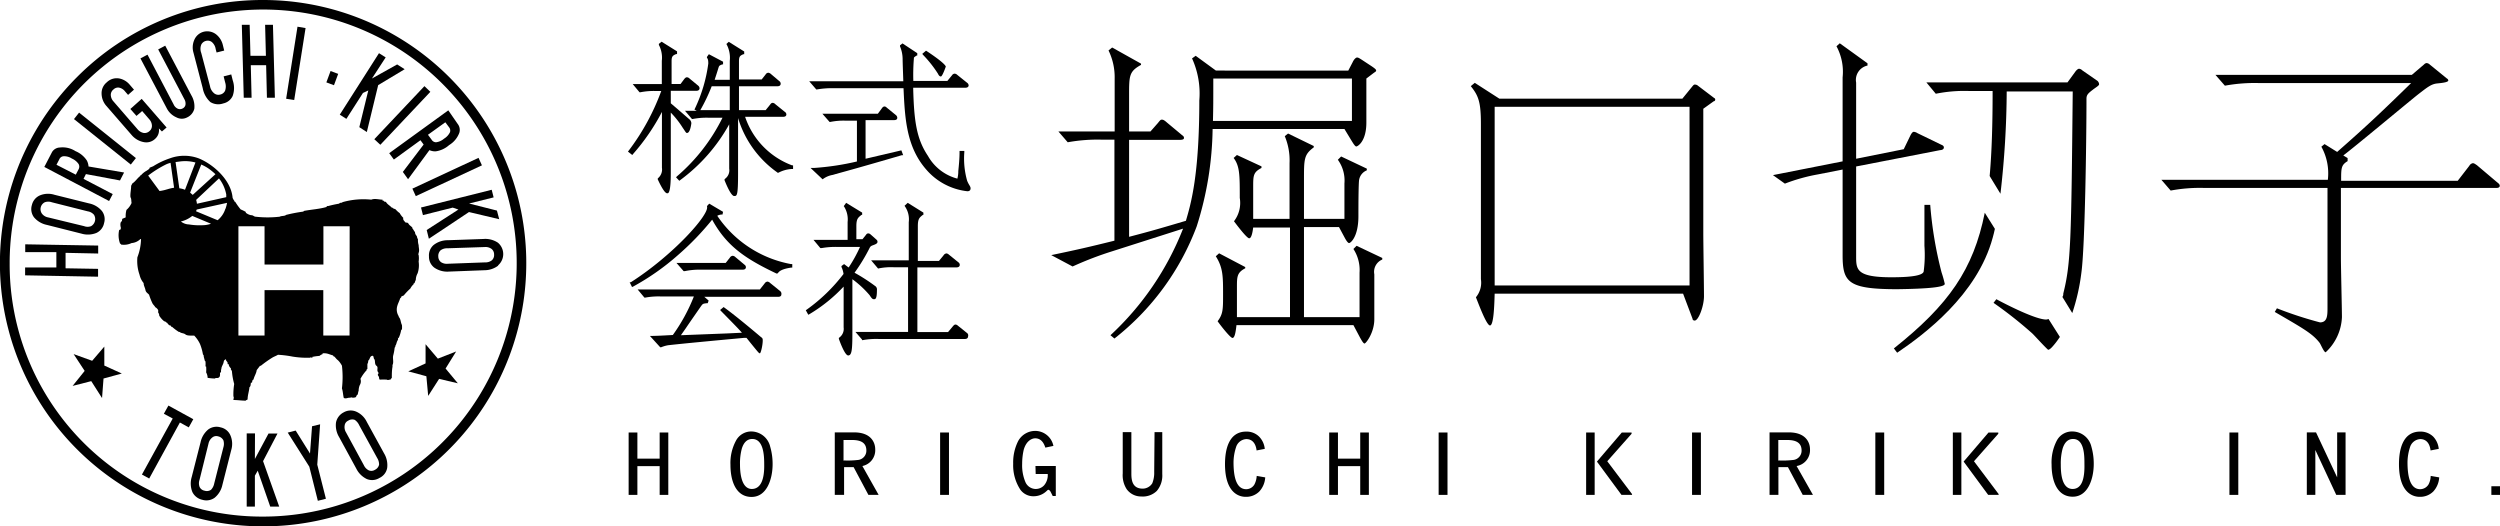
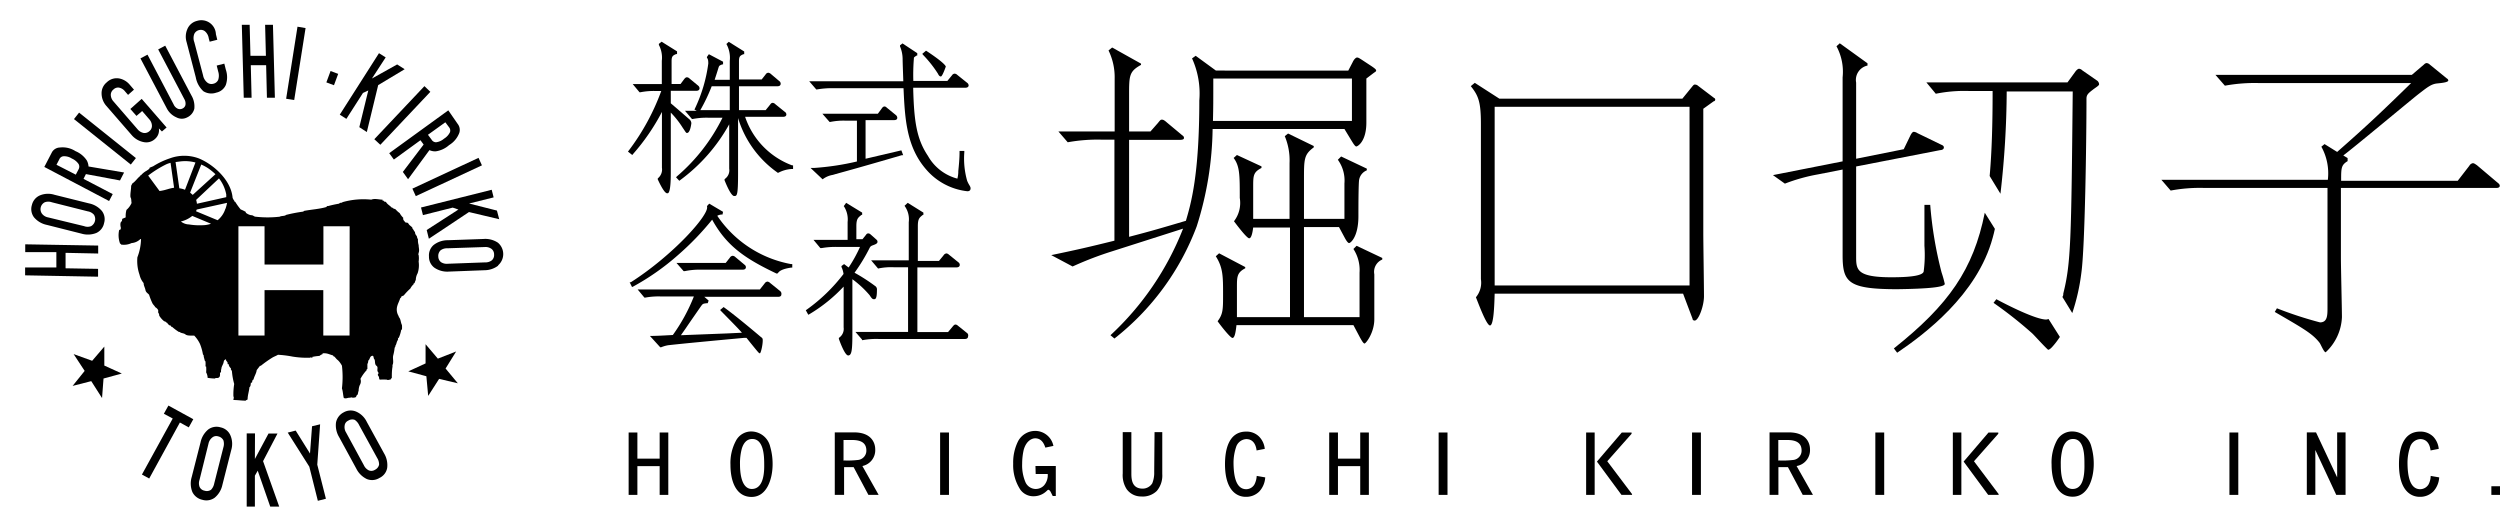
<svg xmlns="http://www.w3.org/2000/svg" id="レイヤー_1" data-name="レイヤー 1" viewBox="0 0 220 46.32">
  <title>hk_logo</title>
  <path d="M409.2,393.25l1.63.59,1.07-1.25,0,1.67,1.54.7-1.61.44-.13,1.72-.95-1.49-1.64.42,1.06-1.32Z" transform="translate(-402.72 -362.09)" />
  <path d="M407.68,385.63l0-1.35-2.74,0v-.69l6.42.11v.7l-2.87-.06,0,1.36,2.86.05v.69l-6.42-.12v-.69Z" transform="translate(-402.72 -362.09)" />
  <path d="M406.22,379.29a1.87,1.87,0,0,1,1.29-.06l3.05.76a2,2,0,0,1,1.13.67,1.19,1.19,0,0,1,.19,1.06,1.21,1.21,0,0,1-.68.87,2,2,0,0,1-1.31.06l-3.05-.77a2,2,0,0,1-1.13-.67,1.21,1.21,0,0,1-.18-1.09A1.22,1.22,0,0,1,406.22,379.29Zm3.9,2.7a.86.86,0,0,0,.62,0,.72.72,0,0,0,.25-1,.9.9,0,0,0-.54-.3l-3.17-.8a.91.91,0,0,0-.62,0,.68.68,0,0,0-.25,1,.87.87,0,0,0,.54.33Z" transform="translate(-402.72 -362.09)" />
  <path d="M408,375.07a2.08,2.08,0,0,1,1.36.32,2.21,2.21,0,0,1,1,.82,1.3,1.3,0,0,1,.15.53l3.13.53-.36.7-3-.56-.21.42,2.57,1.34-.32.61-5.7-3,.68-1.31A.84.84,0,0,1,408,375.07Zm1.39,2.39.25-.48a.48.48,0,0,0,0-.45,1.38,1.38,0,0,0-.6-.49,1.23,1.23,0,0,0-.74-.2.44.44,0,0,0-.36.27l-.25.48Z" transform="translate(-402.72 -362.09)" />
  <path d="M414.68,376l-.45.57-5-4,.45-.57Z" transform="translate(-402.72 -362.09)" />
  <path d="M413.24,369a1.6,1.6,0,0,1,.9.55l.37.43-.52.46-.27-.31a.88.88,0,0,0-.53-.33.57.57,0,0,0-.48.16.6.6,0,0,0-.24.46.88.88,0,0,0,.23.59l2.12,2.45a.93.93,0,0,0,.54.33.62.62,0,0,0,.52-.17.59.59,0,0,0,.21-.47.88.88,0,0,0-.25-.58l-.61-.71-.5.43-.54-.61,1-.89,2.19,2.52-.41.35-.27-.27a1,1,0,0,1-.31.9,1.12,1.12,0,0,1-1,.31,1.85,1.85,0,0,1-1.07-.61l-2.25-2.59a1.67,1.67,0,0,1-.41-1.06,1.22,1.22,0,0,1,.45-1A1.25,1.25,0,0,1,413.24,369Z" transform="translate(-402.72 -362.09)" />
  <path d="M418,371.28a.73.73,0,0,0,.33.36.48.48,0,0,0,.45,0,.46.46,0,0,0,.26-.31.77.77,0,0,0-.1-.52l-2.3-4.37.62-.33,2.3,4.37a1.9,1.9,0,0,1,.26,1.18,1.14,1.14,0,0,1-.63.76,1,1,0,0,1-.94,0,1.72,1.72,0,0,1-.85-.79l-2.32-4.4.62-.33Z" transform="translate(-402.72 -362.09)" />
-   <path d="M421.72,365.1a1.7,1.7,0,0,1,.61.95l.12.49-.67.17-.08-.3a1,1,0,0,0-.35-.63.59.59,0,0,0-.51-.09.62.62,0,0,0-.41.33,1,1,0,0,0,0,.73l.77,2.92a1.05,1.05,0,0,0,.39.65.59.59,0,0,0,.51.09.61.61,0,0,0,.43-.34,1.18,1.18,0,0,0,0-.74l-.13-.52.67-.17.13.52a2.08,2.08,0,0,1,0,1.36,1.17,1.17,0,0,1-.83.67,1.32,1.32,0,0,1-1.14-.12,2.18,2.18,0,0,1-.67-1.22l-.81-3.11a1.64,1.64,0,0,1,.06-1.12,1.23,1.23,0,0,1,.85-.74A1.28,1.28,0,0,1,421.72,365.1Z" transform="translate(-402.72 -362.09)" />
+   <path d="M421.72,365.1l.12.49-.67.17-.08-.3a1,1,0,0,0-.35-.63.59.59,0,0,0-.51-.09.62.62,0,0,0-.41.33,1,1,0,0,0,0,.73l.77,2.92a1.05,1.05,0,0,0,.39.65.59.59,0,0,0,.51.09.61.61,0,0,0,.43-.34,1.18,1.18,0,0,0,0-.74l-.13-.52.67-.17.13.52a2.08,2.08,0,0,1,0,1.36,1.17,1.17,0,0,1-.83.67,1.32,1.32,0,0,1-1.14-.12,2.18,2.18,0,0,1-.67-1.22l-.81-3.11a1.64,1.64,0,0,1,.06-1.12,1.23,1.23,0,0,1,.85-.74A1.28,1.28,0,0,1,421.72,365.1Z" transform="translate(-402.72 -362.09)" />
  <path d="M424.76,367l1.36,0-.07-2.73.69,0,.17,6.42h-.7l-.07-2.86-1.35,0,.07,2.86-.69,0-.17-6.42.69,0Z" transform="translate(-402.72 -362.09)" />
  <path d="M428.61,370.89l-.71-.11,1-6.34.71.12Z" transform="translate(-402.72 -362.09)" />
  <path d="M431.44,369.34l.37-1,.67.25-.37,1Z" transform="translate(-402.72 -362.09)" />
  <path d="M435.45,369l2.22-1.24.66.42L436,369.58l-1,4.13-.66-.43.79-3.23-.47.22-1.46,2.28-.58-.37,3.45-5.41.59.37Z" transform="translate(-402.72 -362.09)" />
  <path d="M436.19,374.83l-.53-.49,4.41-4.67.52.5Z" transform="translate(-402.72 -362.09)" />
  <path d="M443.14,373.78a2.14,2.14,0,0,1-.9,1.08,2.24,2.24,0,0,1-1.19.55,1.21,1.21,0,0,1-.54-.11l-1.88,2.56-.46-.64,1.83-2.41-.28-.38-2.34,1.7-.41-.56,5.2-3.77L443,373A.85.85,0,0,1,443.14,373.78Zm-2.76.17.32.43a.46.46,0,0,0,.39.23,1.33,1.33,0,0,0,.71-.32,1.35,1.35,0,0,0,.52-.57.46.46,0,0,0-.09-.44l-.32-.43Z" transform="translate(-402.72 -362.09)" />
  <path d="M439.31,379.35l-.3-.66,5.82-2.71.3.66Z" transform="translate(-402.72 -362.09)" />
  <path d="M444,380l2.45.62.2.76-2.66-.63-3.53,2.35-.19-.77,2.79-1.8-.5-.17-2.62.66-.17-.67,6.22-1.56.17.67Z" transform="translate(-402.72 -362.09)" />
  <path d="M446.58,385.45a2,2,0,0,1-1.22.42l-3.14.12a2,2,0,0,1-1.27-.34,1.19,1.19,0,0,1-.48-1,1.2,1.2,0,0,1,.41-1,2,2,0,0,1,1.24-.42l3.14-.11a2,2,0,0,1,1.28.33,1.31,1.31,0,0,1,0,2Zm-4.5-1.51a.92.92,0,0,0-.59.18.68.68,0,0,0-.2.55.63.63,0,0,0,.24.49.92.92,0,0,0,.6.14l3.27-.12A.92.92,0,0,0,446,385a.62.62,0,0,0,.2-.51.61.61,0,0,0-.23-.5.9.9,0,0,0-.61-.16Z" transform="translate(-402.72 -362.09)" />
  <path d="M440.4,396.93l-.16-1.73-1.59-.43,1.52-.7,0-1.69,1.08,1.27,1.61-.63-.93,1.5,1.08,1.3-1.65-.39Z" transform="translate(-402.72 -362.09)" />
-   <path d="M409.5,368.87a23.16,23.16,0,1,0,16.37-6.78A23,23,0,0,0,409.5,368.87Zm-5.93,16.38a22.31,22.31,0,1,1,22.3,22.3A22.2,22.2,0,0,1,403.57,385.25Z" transform="translate(-402.72 -362.09)" />
  <path d="M419.33,399.7l-.78-.43-2.7,4.93-.64-.35,2.71-4.93-.78-.42.4-.72,2.19,1.2Z" transform="translate(-402.72 -362.09)" />
  <path d="M423,400.41a1.89,1.89,0,0,1,.07,1.28l-.78,3.07a2,2,0,0,1-.68,1.13,1.24,1.24,0,0,1-1.09.18,1.27,1.27,0,0,1-.87-.68,2,2,0,0,1-.06-1.32l.78-3.06a2,2,0,0,1,.68-1.13,1.23,1.23,0,0,1,1.09-.18A1.2,1.2,0,0,1,423,400.41Zm-2.72,3.9a.93.93,0,0,0,0,.62.59.59,0,0,0,.44.34.65.65,0,0,0,.57-.08,1.08,1.08,0,0,0,.28-.55l.81-3.19a1.07,1.07,0,0,0,0-.61.68.68,0,0,0-.46-.35.55.55,0,0,0-.52.1.92.92,0,0,0-.33.53Z" transform="translate(-402.72 -362.09)" />
  <path d="M425.15,402.48l1.2-2.24h.79l-1.27,2.43,1.42,4h-.79l-1.1-3.16-.25.44v2.72h-.72v-6.44h.73Z" transform="translate(-402.72 -362.09)" />
  <path d="M430,402l.18-2.4.71-.17-.25,3.55.76,3-.71.18-.75-3-1.9-3,.7-.18Z" transform="translate(-402.72 -362.09)" />
  <path d="M434.08,398.32a1.86,1.86,0,0,1,.92.9l1.52,2.77a2,2,0,0,1,.27,1.29,1.2,1.2,0,0,1-.68.87,1.23,1.23,0,0,1-1.1.1,2,2,0,0,1-.94-.93l-1.51-2.77a2,2,0,0,1-.27-1.29,1.28,1.28,0,0,1,.67-.88A1.23,1.23,0,0,1,434.08,398.32Zm.66,4.71a.94.94,0,0,0,.43.45.58.58,0,0,0,.55-.05.66.66,0,0,0,.36-.45,1.07,1.07,0,0,0-.17-.59l-1.58-2.88a1.14,1.14,0,0,0-.39-.47.64.64,0,0,0-.58.07.53.53,0,0,0-.31.42.88.88,0,0,0,.12.61Z" transform="translate(-402.72 -362.09)" />
  <path d="M439.56,385.11a1.9,1.9,0,0,0,0-.58c-.06-.06,0-.13,0-.19.09-.23,0-.45,0-.68a1.49,1.49,0,0,1-.06-.51.77.77,0,0,1-.1-.29.48.48,0,0,1-.16-.35c-.1-.1-.13-.22-.23-.32v-.06c-.09-.13-.25-.2-.32-.32s-.12-.13-.22-.13-.13-.1-.19-.16-.1-.16-.07-.26a1.78,1.78,0,0,1-.32-.42,1.75,1.75,0,0,1-.35-.32c-.09-.06-.22-.06-.29-.16h-.06c-.16-.19-.39-.28-.51-.51-.07,0-.16,0-.2-.1h-.09a.11.11,0,0,1,0-.09c-.32,0-.68-.13-1,0a6.75,6.75,0,0,0-2.53.22c-.06.1-.22,0-.29.13-.35.06-.67.13-1,.22a.13.13,0,0,0-.1,0s0,.07,0,.07c-.64.19-1.31.22-2,.35l-.06.06a13.83,13.83,0,0,0-1.51.29c-.15.13-.38.06-.57.16a9.39,9.39,0,0,1-2.12,0c-.12,0-.22-.13-.35-.13s-.35-.09-.51-.22v-.07a3.11,3.11,0,0,0-.45-.22,5.42,5.42,0,0,1-.48-.67s-.06,0-.06,0v-.06a1.22,1.22,0,0,1-.17-.29c-.14-1.63-1.79-3-3-3.48a3.66,3.66,0,0,0-2.51,0,6.75,6.75,0,0,0-1.48.7l-.27.11s-.06,0-.06.1l-.07.06-.17.12a1.76,1.76,0,0,0-.5.4h-.06v.06c-.26.19-.42.48-.71.67a1.86,1.86,0,0,1-.1.2c0,.35-.09.67-.06,1,.1.16.06.35.1.51a1.7,1.7,0,0,1-.45.61,2,2,0,0,0-.07.61c0,.13-.16.06-.22.16h-.06c-.07.1,0,.19-.1.26s-.1.32-.06.48,0,.09,0,.16-.07.09-.13.09a2.09,2.09,0,0,0,.06,1.16c0,.06.1.06.1.13a1.56,1.56,0,0,0,.93-.13,1.24,1.24,0,0,0,.77-.35s.06,0,.06,0a4.65,4.65,0,0,1-.32,1.6,3.66,3.66,0,0,0,.19,1.54,1.72,1.72,0,0,0,.36.73c0,.23.12.39.16.61s.22.29.32.42a5.66,5.66,0,0,0,.29.74c.06.13.19.22.25.35a.65.65,0,0,1,.26.26v.22a.37.37,0,0,1,.09.26,1.84,1.84,0,0,0,.45.51.16.16,0,0,1,.16.1h.07a.88.88,0,0,0,.22.25h.07s.09.07.09.13h.07a4.47,4.47,0,0,0,.6.45h.07c.13.13.35.09.51.22s.51.1.77.1a2.8,2.8,0,0,1,.51.74,4.53,4.53,0,0,1,.26.92l.06.07c0,.16.07.32.1.48l.06.06a2.28,2.28,0,0,1,0,.45s.06,0,.06,0a3,3,0,0,1,0,.52,1,1,0,0,1,.13.48,4.48,4.48,0,0,0,.64.06c.09-.09.22,0,.35-.09s.1-.26.1-.42,0,0,.06,0,0-.26.06-.32c0-.23.16-.39.2-.61s.09-.16.16-.26l.06.06v.07c.06.06.16.16.13.26s.09,0,.09.06a.57.57,0,0,0,.2.35v.13c.06,0,.06.1.09.13a5.83,5.83,0,0,0,.2,1.12,5.71,5.71,0,0,0-.07,1.09c.07.1,0,.22,0,.32.36,0,.74.06,1.09.06,0-.06.13-.06.16-.12,0-.36.13-.71.16-1.06.13-.1.1-.26.13-.39s0,0,.07,0,0-.25.16-.29c.06-.29.25-.54.28-.83l.29-.38h.07a10.38,10.38,0,0,1,1-.71c.16-.1.35-.16.51-.26a9.33,9.33,0,0,1,1.28.16,8,8,0,0,0,1.54.1c.07-.06.13,0,.19,0s0-.07,0-.07a4.48,4.48,0,0,1,.64-.09,1,1,0,0,1,.28-.16s0-.07,0-.07.13,0,.19,0c.26,0,.48.13.74.19,0,0,0,0,0,.07h.06c.13.09.19.22.32.32s.29.32.39.51a8.53,8.53,0,0,1,0,2c.09.26.09.54.16.83.19.13.38-.06.61,0,0,0,0-.06,0-.06a.58.58,0,0,0,.45,0c.06-.07.06-.17.13-.2s.06-.25.12-.35a1.32,1.32,0,0,1,.1-.51.65.65,0,0,0,.06-.55,3.58,3.58,0,0,1,.55-.77v-.09s0,0,.06,0v-.45a.46.46,0,0,0,.07-.29c.16-.1.12-.35.32-.42s.12.19.22.29,0,.45.19.58,0,.38.13.54-.06.19,0,.29,0,.1.06.1,0,.19.1.29a4.58,4.58,0,0,1,.64,0c.06.07.16,0,.26,0s.06-.13.16-.13c0-.32,0-.68.06-1,0-.06,0-.12,0-.16.13-.25,0-.54.06-.83a4.3,4.3,0,0,0,.13-.7.17.17,0,0,0,.06-.16c.1-.13.1-.29.17-.42s.09-.16.06-.26,0,0,.06,0a2.91,2.91,0,0,0,.23-.74s0,0,.06,0a1.93,1.93,0,0,0,0-.41c-.12-.23-.09-.52-.28-.71v-.06a1.09,1.09,0,0,1-.13-.9c.06-.23.19-.45.25-.67l.1-.1v-.06a2.14,2.14,0,0,1,.22-.1,5.58,5.58,0,0,1,.58-.61,1.37,1.37,0,0,1,.29-.38v-.07c.13,0,.1-.19.19-.29a1.25,1.25,0,0,1,.16-.6A2.21,2.21,0,0,0,439.56,385.11Zm-19.13-8.54a3.81,3.81,0,0,1,.71.4,5.85,5.85,0,0,1,.54.45l-2,1.82-.23-.2Zm-3,2.18a3.92,3.92,0,0,1-.67.15l-1-1.36a9.38,9.38,0,0,1,1.61-1,2.17,2.17,0,0,1,.36-.12l.31,2.19A3.78,3.78,0,0,0,417.44,378.75Zm1.07-.09-.33-2.31.47-.06a3.46,3.46,0,0,1,1.28.1h0l-.92,2.4A2,2,0,0,0,418.51,378.66Zm2.23,3.24a5.81,5.81,0,0,1-1.38-.06,1.18,1.18,0,0,1-.63-.2l-.08-.06a2.47,2.47,0,0,0,1-.49l1.65.69A2.4,2.4,0,0,1,420.74,381.9Zm1.82-1.43a2.08,2.08,0,0,1-.68,1l0,0-1.9-.79.06-.15,2.67-.59A3,3,0,0,1,422.56,380.47Zm-2.5-.45a1.59,1.59,0,0,0-.06-.3l0-.05,2-1.88.12.16a3.29,3.29,0,0,1,.52,1.25l0,.24Zm13.43,11.6h-2.31v-4H426v4h-2.3V382H426v3.37h5.18V382h2.31Z" transform="translate(-402.72 -362.09)" />
  <path d="M553.56,370.71l-1.49-1.13a.59.59,0,0,0-.19-.05c-.1,0-.13.05-.19.11l-.92,1.13H534.66l-2.16-1.39-.35.29c.67.84.89,1.38.89,3.32v13.67a2,2,0,0,1-.44,1.59c.16.38.92,2.48,1.24,2.48s.38-1.7.41-2.8h16.58l.83,2.2c0,.08.06.17.19.17.35,0,.82-1.3.82-2.14s-.06-4.7-.06-5.59V371.66l.92-.66c.07,0,.13-.06.13-.15A.15.15,0,0,0,553.56,370.71Zm-2.16,16.5H534.25V371.49H551.4Z" transform="translate(-402.72 -362.09)" />
  <path d="M521.82,384a3.38,3.38,0,0,1,.54,2.08V390h-4.89v-7.93h3.08l.51.95c.06.11.25.46.38.46s.82-.55.82-2.36c0-.49,0-3,.07-3.24a1.1,1.1,0,0,1,.67-.8v-.15l-2.26-1.07-.29.29a3.1,3.1,0,0,1,.58,2.08v3.12h-3.56v-3.47c0-1.79,0-2.19.86-2.82v-.12l-2.26-1.1-.29.23a5.52,5.52,0,0,1,.42,2.37v4.91H513v-2.8c0-1,0-1.3.73-1.68l0-.14-2.16-1-.29.26c.54.72.54,1.5.54,3.52a2.64,2.64,0,0,1-.51,2.05c.07.09,1.11,1.5,1.34,1.5s.32-.72.35-.95h3.24V390h-4.67v-2.62c0-.93,0-1.3.73-1.68v-.11L510,384.38l-.29.26c.64,1,.64,1.79.64,3.35,0,1.33,0,1.73-.48,2.37.26.37,1.12,1.47,1.31,1.47s.28-.49.35-1.13h10.29l.6,1.13c.07.11.26.49.38.49s.86-.95.86-2.14v-3.95a1.17,1.17,0,0,1,.7-1.3v-.14l-2.26-1.07Z" transform="translate(-402.72 -362.09)" />
  <path d="M521.63,374.43c.09.14.32.55.44.55s.89-.43.89-2.11V369l.54-.41c.26-.2.32-.2.32-.29s-.09-.17-.38-.37l-.79-.52c-.35-.23-.42-.26-.51-.26s-.26.14-.38.4l-.39.75H509.72L507.94,367l-.32.23a7.46,7.46,0,0,1,.64,3.7c0,6.6-.74,9.09-1.18,10.59-2.13.63-3,.89-5,1.41V374.4h4.32c.26,0,.51,0,.51-.17s-.13-.2-.29-.35l-1.2-1c-.26-.23-.35-.26-.45-.26s-.12,0-.35.29l-.66.75h-1.88v-3.17c0-1.74,0-2.11,1.05-2.69v-.11l-2.54-1.42-.32.26a5.37,5.37,0,0,1,.54,2.48v4.65h-4.95l.82.95a14.67,14.67,0,0,1,3-.23h1.11v8.89c-2.22.55-3.21.78-5.56,1.27l1.88,1a30,30,0,0,1,3.46-1.33l6.26-2a25.37,25.37,0,0,1-6.39,9.38l.35.29a22.65,22.65,0,0,0,7.24-9.87,29.39,29.39,0,0,0,1.4-8.57h11.6ZM509.49,369h12.2v3.73H509.46C509.49,371.43,509.49,371.2,509.49,369Z" transform="translate(-402.72 -362.09)" />
  <path d="M587.3,369.21l-1.34-.93a.47.47,0,0,0-.28-.14c-.1,0-.22.12-.29.2l-.73,1H572.24l.83,1a12.68,12.68,0,0,1,3-.24h2c0,2.9-.07,5.35-.26,7.48l.95,1.56a80.87,80.87,0,0,0,.55-9h5.81c-.13,13.16-.16,15.1-.83,17.78,0,.09,0,.19-.08.3l.87,1.42a18.05,18.05,0,0,0,.8-3.54c.32-2.25.45-11.69.45-15.32,0-.32.12-.46.54-.78.25-.2.57-.37.57-.49S587.36,369.26,587.3,369.21Z" transform="translate(-402.72 -362.09)" />
  <path d="M582.79,390.21c-.92,0-3.43-1.27-4.39-1.79l-.25.32a36.24,36.24,0,0,1,3.43,2.71c.29.29.92,1,1.37,1.42.16,0,.38-.26.57-.49s.32-.42.47-.64l-1-1.58A.69.69,0,0,1,582.79,390.21Z" transform="translate(-402.72 -362.09)" />
  <path d="M622.56,378.21l-1.88-1.59c-.09-.05-.22-.17-.35-.17a.45.45,0,0,0-.31.23L619,378H608.74c0-1.13,0-1.38.57-1.73V376l-.38-.23c1-.75,5.49-4.5,6.54-5.34.89-.69,1.21-.95,1.75-1s.95-.12.95-.26a.21.21,0,0,0-.12-.17l-1.5-1.22a.47.47,0,0,0-.28-.14.33.33,0,0,0-.22.11l-1.09.93H597.68l.83.95a14.43,14.43,0,0,1,3-.23H614.9c-2.51,2.45-3.81,3.69-6.51,6.06l-1.11-.69L607,375a4.84,4.84,0,0,1,.57,2.91H592.92l.82.95a13.85,13.85,0,0,1,3-.23h10.8v10.5c0,.7,0,1.33-.66,1.33a33.34,33.34,0,0,1-3.79-1.24l-.19.32c2.48,1.44,3.31,1.9,3.94,2.71.1.12.38.84.54.84a4.46,4.46,0,0,0,1.43-3.09c0-.75-.09-4.38-.09-5.22v-6.15h13.63c.12,0,.35,0,.35-.2A.31.31,0,0,0,622.56,378.21Z" transform="translate(-402.72 -362.09)" />
  <path d="M573.86,387.07a9.92,9.92,0,0,0-.28-1,34.25,34.25,0,0,1-1-5.95h-.51c0,.52,0,3.06,0,3.61A10.93,10.93,0,0,1,572,386c-.1.29-.83.49-2.83.49-3.11,0-3.11-.69-3.11-1.87v-7.88l7.4-1.44c.13,0,.32-.06.32-.23s-.16-.21-.26-.26l-2.06-1a.7.7,0,0,0-.32-.12c-.13,0-.22.17-.29.29l-.6,1.24-4.19.84v-6.7a1.29,1.29,0,0,1,1-1.5v-.2l-2.44-1.76-.29.26a4.72,4.72,0,0,1,.54,2.74v7.39l-6.13,1.21,1.05.75a15.68,15.68,0,0,1,2.89-.81l2.19-.43v7.53c0,2.4.48,3,4.83,3C572.43,387.5,573.86,387.36,573.86,387.07Z" transform="translate(-402.72 -362.09)" />
  <path d="M577.38,380.81c-1,5-3.18,8.11-8,11.94l.29.38c2.35-1.59,7.05-5.08,8.41-10.13.07-.24.13-.5.19-.77Z" transform="translate(-402.72 -362.09)" />
  <path d="M468.29,372.37h3.34c.26,0,.29-.14.29-.21a.28.28,0,0,0-.14-.23l-.83-.67a.37.37,0,0,0-.23-.12c-.12,0-.18.09-.24.17l-.38.47h-2.35v-2.1h3.39c.26,0,.28-.17.28-.22a.28.28,0,0,0-.13-.24l-.72-.61a.44.44,0,0,0-.24-.12.3.3,0,0,0-.24.16l-.34.43h-2v-1.59c0-.42.08-.5.39-.63l.07,0v-.24l-1.36-.85-.21.19.05.09a2.51,2.51,0,0,1,.25,1.4v1.66h-1.33c.11-.34.21-.64.34-1.07.06-.17.07-.18.32-.28l.08,0v-.24l-1.25-.66-.17.24,0,.07c.07.09.12.17.12.51a13.25,13.25,0,0,1-1.17,3.95l-.05.1.2.11H463l.61.72.08,0a6.23,6.23,0,0,1,1.38-.11h1.23a16.21,16.21,0,0,1-4,5.15l-.09.09.29.31.09-.07a15.26,15.26,0,0,0,4.3-4.9v3.9a.92.92,0,0,1-.35.88l-.06.06,0,.08c.25.63.61,1.39.85,1.39s.34,0,.34-2v-4.86a9.07,9.07,0,0,0,3.42,4.76l.06.05.07,0a2.86,2.86,0,0,1,1.18-.33h.11v-.32l-.09,0A6.9,6.9,0,0,1,468.29,372.37Zm-1.35-2.69v2.1h-2.59a15.68,15.68,0,0,0,1-2.1Z" transform="translate(-402.72 -362.09)" />
  <path d="M458.45,375.62a18.65,18.65,0,0,0,2.52-3.68v4.91a1,1,0,0,1-.31.89l-.06.06,0,.07c.57,1.23.77,1.23.85,1.23s.3,0,.3-1.8V372a7.84,7.84,0,0,1,1.06,1.35l.05.07c.24.36.24.37.32.37.29,0,.38-.85.38-.86a.5.5,0,0,0-.14-.31l-1.05-.91-.62-.53v-1.1H464c.26,0,.28-.17.28-.22a.32.32,0,0,0-.13-.24l-.74-.61a.37.37,0,0,0-.24-.12c-.11,0-.19.1-.24.16l-.32.43h-.79v-2c0-.41.08-.5.4-.63l.08,0v-.24l-1.36-.85-.24.19,0,.09a2.41,2.41,0,0,1,.26,1.4v2.05h-2.56l.6.72h.07a6.06,6.06,0,0,1,1.41-.11h.43a20.06,20.06,0,0,1-2.86,5.24l-.07.09.38.3Z" transform="translate(-402.72 -362.09)" />
  <path d="M485.25,368.56c.07.14.14.26.27.26s.43-.86.43-.87,0-.25-1.66-1.35l-.08-.05-.33.28.08.1A10.37,10.37,0,0,1,485.25,368.56Z" transform="translate(-402.72 -362.09)" />
  <path d="M487.83,378v0a7.15,7.15,0,0,1-.25-2.51v-.12h-.42v.12c0,.57-.06,1.17-.11,1.66v.09a2.63,2.63,0,0,1-.08.57h0a4.19,4.19,0,0,1-2.59-2c-1-1.49-1.23-3.05-1.3-6h4.59c.26,0,.29-.15.29-.21a.31.31,0,0,0-.14-.23l-.86-.69a.38.38,0,0,0-.23-.11.3.3,0,0,0-.23.14l-.41.5h-3v-.1a17.86,17.86,0,0,1,.05-1.85c0-.12,0-.12.24-.28l.06,0v-.21l-1.3-.86-.22.17,0,.09a2.92,2.92,0,0,1,.23,1.07c0,.36.05,1.58.06,2h-8.28l.62.72h.07a7.74,7.74,0,0,1,1.4-.11h6.21c.12,2.66.25,5.16,2,7.16a5.57,5.57,0,0,0,3.62,1.91c.26,0,.28-.18.28-.25s0-.12-.15-.36A2.57,2.57,0,0,1,487.83,378Z" transform="translate(-402.72 -362.09)" />
  <path d="M474.35,376.87h-.3l1.06,1,.08-.06a2,2,0,0,1,.82-.33l.27-.08c.87-.24,2.06-.56,5.79-1.65l.13,0-.16-.43-.42.1-2.73.64v-3.4h2.51c.25,0,.28-.13.28-.2a.31.31,0,0,0-.12-.24l-.82-.67h0l0,0a.26.26,0,0,0-.18-.09c-.13,0-.21.12-.25.18l-.34.46h-4.88l.58.66.05.06.07,0a5.89,5.89,0,0,1,1.39-.11h.95v3.59A23,23,0,0,1,474.35,376.87Z" transform="translate(-402.72 -362.09)" />
  <path d="M464.34,385.82h3.74c.26,0,.28-.16.28-.22a.27.27,0,0,0-.13-.22l-.8-.67a.38.38,0,0,0-.23-.11.32.32,0,0,0-.25.16l-.37.47h-4.33l.63.72.1,0A6.38,6.38,0,0,1,464.34,385.82Z" transform="translate(-402.72 -362.09)" />
  <path d="M471.38,387.71l-.89-.72a.41.41,0,0,0-.23-.12.34.34,0,0,0-.25.16l-.42.53H458.83l.6.72.07,0a6.38,6.38,0,0,1,1.41-.1h2.87a15.51,15.51,0,0,1-1.85,3.39c-1.07.06-1.32.07-1.76.08h-.26l.91,1,.08,0a2.87,2.87,0,0,1,.62-.18c1.51-.17,4.76-.47,6.7-.65l.19,0,.36.45c.74.91.74.91.82.91s.25-.7.25-1.12c0-.16,0-.2-.18-.33-1.49-1.26-2.57-2.12-3.18-2.56l-.08-.06-.31.26.09.1c1.27,1.29,1.55,1.58,1.83,1.9l-1.27.06-4.1.16.42-.6c.46-.68,1-1.45,1.38-2,.14-.17.14-.18.51-.22H465l.08-.23-.38-.33h6.5c.26,0,.28-.15.28-.21A.3.3,0,0,0,471.38,387.71Z" transform="translate(-402.72 -362.09)" />
  <path d="M465.84,381.08a.85.85,0,0,1,.37-.11l.09,0,.05-.24-1.22-.72-.19.21,0,.06c.19.72-3,4.28-6.71,6.65l-.1,0,.21.42.11-.05a21.54,21.54,0,0,0,3.94-2.77,24.57,24.57,0,0,0,3-3.11c1.28,2.34,2.93,3.44,5.66,4.74l.08,0,.07-.07c.1-.12.28-.32,1.13-.45h.11v-.31l-.11,0A10,10,0,0,1,465.84,381.08Z" transform="translate(-402.72 -362.09)" />
  <path d="M479.24,388.06c.18.27.25.36.38.36s.27,0,.27-.81a.36.36,0,0,0-.17-.36,16,16,0,0,0-1.8-1.16,15.78,15.78,0,0,0,1.32-2.17c.08-.16.14-.19.33-.26s.37-.14.37-.29a.24.24,0,0,0-.09-.19l-.53-.47a.29.29,0,0,0-.19-.08.21.21,0,0,0-.19.11l-.32.4h-.54V382c0-.65.14-.75.45-1l.06,0,0-.2-1.41-.86-.21.29.05.07a2.12,2.12,0,0,1,.29,1.33v1.57h-3l.6.72.13,0a6.79,6.79,0,0,1,1.36-.1h2a12.26,12.26,0,0,1-1,1.81l-.4-.3-.23.17,0,.09a1.92,1.92,0,0,1,.18.61,15.06,15.06,0,0,1-3.23,3.13l-.09.06.22.4.11-.06a13.7,13.7,0,0,0,3-2.42v3.59a.94.94,0,0,1-.36.88l-.06.05,0,.08s.5,1.46.82,1.46.37-.5.37-2v-4.71A8.91,8.91,0,0,1,479.24,388.06Z" transform="translate(-402.72 -362.09)" />
  <path d="M487.85,391.42l-.86-.69,0,0a.3.3,0,0,0-.19-.08c-.1,0-.17.09-.24.17l-.41.49h-2.7v-5.69h3.44c.27,0,.29-.17.29-.22a.28.28,0,0,0-.14-.24l-.85-.69h0l0,0a.37.37,0,0,0-.18-.08.34.34,0,0,0-.25.16l-.41.5h-1.86v-3.05c0-.66.14-.76.44-1l.05,0v-.2l-1.38-.86-.28.26.06.09a2,2,0,0,1,.31,1.35V385h-3.31l.61.72H480a5.42,5.42,0,0,1,1.41-.11h1.22v5.69H478l.58.67,0,.05.07,0a6.68,6.68,0,0,1,1.39-.1h7.59c.26,0,.28-.17.28-.23A.27.27,0,0,0,487.85,391.42Z" transform="translate(-402.72 -362.09)" />
  <polygon points="119.7 40.36 117.74 40.36 117.74 38.06 116.97 38.06 116.97 43.55 117.74 43.55 117.74 41.02 119.7 41.02 119.7 43.55 120.46 43.55 120.46 38.06 119.7 38.06 119.7 40.36" />
  <rect x="139.58" y="38.06" width="0.75" height="5.49" />
  <path d="M513.11,404.72a.84.84,0,0,1-.72.42c-.91,0-1.12-1.17-1.12-2.38a4.38,4.38,0,0,1,.22-1.31,1,1,0,0,1,.9-.72c.6,0,.85.48.91,1l.72-.14a1.79,1.79,0,0,0-.49-1.07,1.56,1.56,0,0,0-1.14-.45c-1.55,0-1.87,1.6-1.87,2.86,0,2.65,1.35,2.88,1.8,2.88a1.63,1.63,0,0,0,1.22-.47,2,2,0,0,0,.52-1.24l-.75-.13A1.83,1.83,0,0,1,513.11,404.72Z" transform="translate(-402.72 -362.09)" />
  <path d="M468.89,400.06a1.52,1.52,0,0,0-1.41.82A4.14,4.14,0,0,0,467,403c0,1.47.51,2.82,1.86,2.82s1.85-1.59,1.85-2.89a5.43,5.43,0,0,0-.21-1.52A1.73,1.73,0,0,0,468.89,400.06Zm0,5.06c-.95,0-1.05-1.47-1.05-2.16a5,5,0,0,1,.16-1.39c.16-.52.45-.85.92-.85,1,0,1.05,1.48,1.05,2.21C470,404.32,469.65,405.12,468.87,405.12Z" transform="translate(-402.72 -362.09)" />
  <polygon points="143.58 38.17 143.58 38.06 142.72 38.06 140.53 40.62 142.69 43.55 143.62 43.55 143.62 43.48 141.44 40.59 143.58 38.17" />
  <path d="M479.74,401.63c0-.56-.33-1.49-1.86-1.49h-1.7v5.5H477V403.2h.84l1.3,2.44h.9l-1.43-2.54A1.42,1.42,0,0,0,479.74,401.63Zm-2.79,1v-1.82h.75c.83,0,1.26.28,1.26.93a.82.82,0,0,1-.77.83A7.66,7.66,0,0,1,477,402.61Z" transform="translate(-402.72 -362.09)" />
  <path d="M493.86,403.8h1.06a1.38,1.38,0,0,1-.32,1,1,1,0,0,1-.75.32,1,1,0,0,1-.89-.6,3.76,3.76,0,0,1-.29-1.61,5.49,5.49,0,0,1,.14-1.25c.26-.89.83-1,1-1,.62,0,.82.58.9.82l.71-.15a1.64,1.64,0,0,0-1.65-1.32,1.72,1.72,0,0,0-1.45.89,4.17,4.17,0,0,0-.44,2,3.92,3.92,0,0,0,.63,2.28,1.41,1.41,0,0,0,1.2.58,1.64,1.64,0,0,0,1.1-.45l.12-.11a.18.18,0,0,1,.09,0s.1.05.17.2l.17.34h.27v-2.64h-1.79Z" transform="translate(-402.72 -362.09)" />
  <path d="M504.29,403.62a2.46,2.46,0,0,1-.17,1,1,1,0,0,1-.84.47c-.9,0-1-.72-1-1.31v-3.66h-.76v3.63a2.26,2.26,0,0,0,.35,1.39,1.56,1.56,0,0,0,1.27.64,1.77,1.77,0,0,0,1.38-.49,2.09,2.09,0,0,0,.48-1.48v-3.69h-.68Z" transform="translate(-402.72 -362.09)" />
  <path d="M562,401.63c0-.56-.33-1.49-1.86-1.49h-1.7v5.5h.78V403.2h.84l1.3,2.44h.9l-1.44-2.54A1.41,1.41,0,0,0,562,401.63Zm-2.79,1v-1.82H560c.83,0,1.26.28,1.26.93a.82.82,0,0,1-.77.83A7.66,7.66,0,0,1,559.25,402.61Z" transform="translate(-402.72 -362.09)" />
  <path d="M616.43,404.72a.87.87,0,0,1-.73.42c-.91,0-1.12-1.17-1.12-2.38a4.38,4.38,0,0,1,.22-1.31,1,1,0,0,1,.9-.72c.6,0,.85.48.91,1l.72-.14a1.82,1.82,0,0,0-.48-1.07,1.6,1.6,0,0,0-1.15-.45c-1.55,0-1.87,1.6-1.87,2.86,0,2.65,1.35,2.88,1.8,2.88a1.63,1.63,0,0,0,1.22-.47,2,2,0,0,0,.52-1.24l-.75-.13A1.65,1.65,0,0,1,616.43,404.72Z" transform="translate(-402.72 -362.09)" />
  <polygon points="205.67 42.01 203.81 38.05 203 38.05 203 43.55 203.75 43.55 203.75 39.6 205.59 43.55 206.41 43.55 206.41 38.05 205.67 38.05 205.67 42.01" />
  <polygon points="175.85 38.17 175.85 38.06 174.99 38.06 172.8 40.62 174.96 43.55 175.88 43.55 175.88 43.48 173.71 40.59 175.85 38.17" />
  <rect x="219.24" y="42.79" width="0.76" height="0.76" />
  <path d="M585.12,400.06a1.51,1.51,0,0,0-1.41.82,4.14,4.14,0,0,0-.45,2.1c0,1.47.51,2.82,1.86,2.82s1.85-1.59,1.85-2.89a5.43,5.43,0,0,0-.21-1.52A1.73,1.73,0,0,0,585.12,400.06Zm0,5.06c-1,0-1.05-1.47-1.05-2.16a5,5,0,0,1,.16-1.39c.16-.52.45-.85.92-.85,1,0,1,1.48,1,2.21C586.18,404.32,585.88,405.12,585.1,405.12Z" transform="translate(-402.72 -362.09)" />
  <rect x="171.85" y="38.06" width="0.75" height="5.49" />
  <rect x="82.73" y="38.06" width="0.78" height="5.49" />
  <rect x="126.6" y="38.06" width="0.78" height="5.49" />
  <rect x="148.9" y="38.06" width="0.78" height="5.49" />
  <rect x="165.03" y="38.06" width="0.78" height="5.49" />
  <rect x="196.19" y="38.06" width="0.78" height="5.49" />
  <polygon points="58.05 40.36 56.09 40.36 56.09 38.06 55.32 38.06 55.32 43.55 56.09 43.55 56.09 41.02 58.05 41.02 58.05 43.55 58.81 43.55 58.81 38.06 58.05 38.06 58.05 40.36" />
</svg>